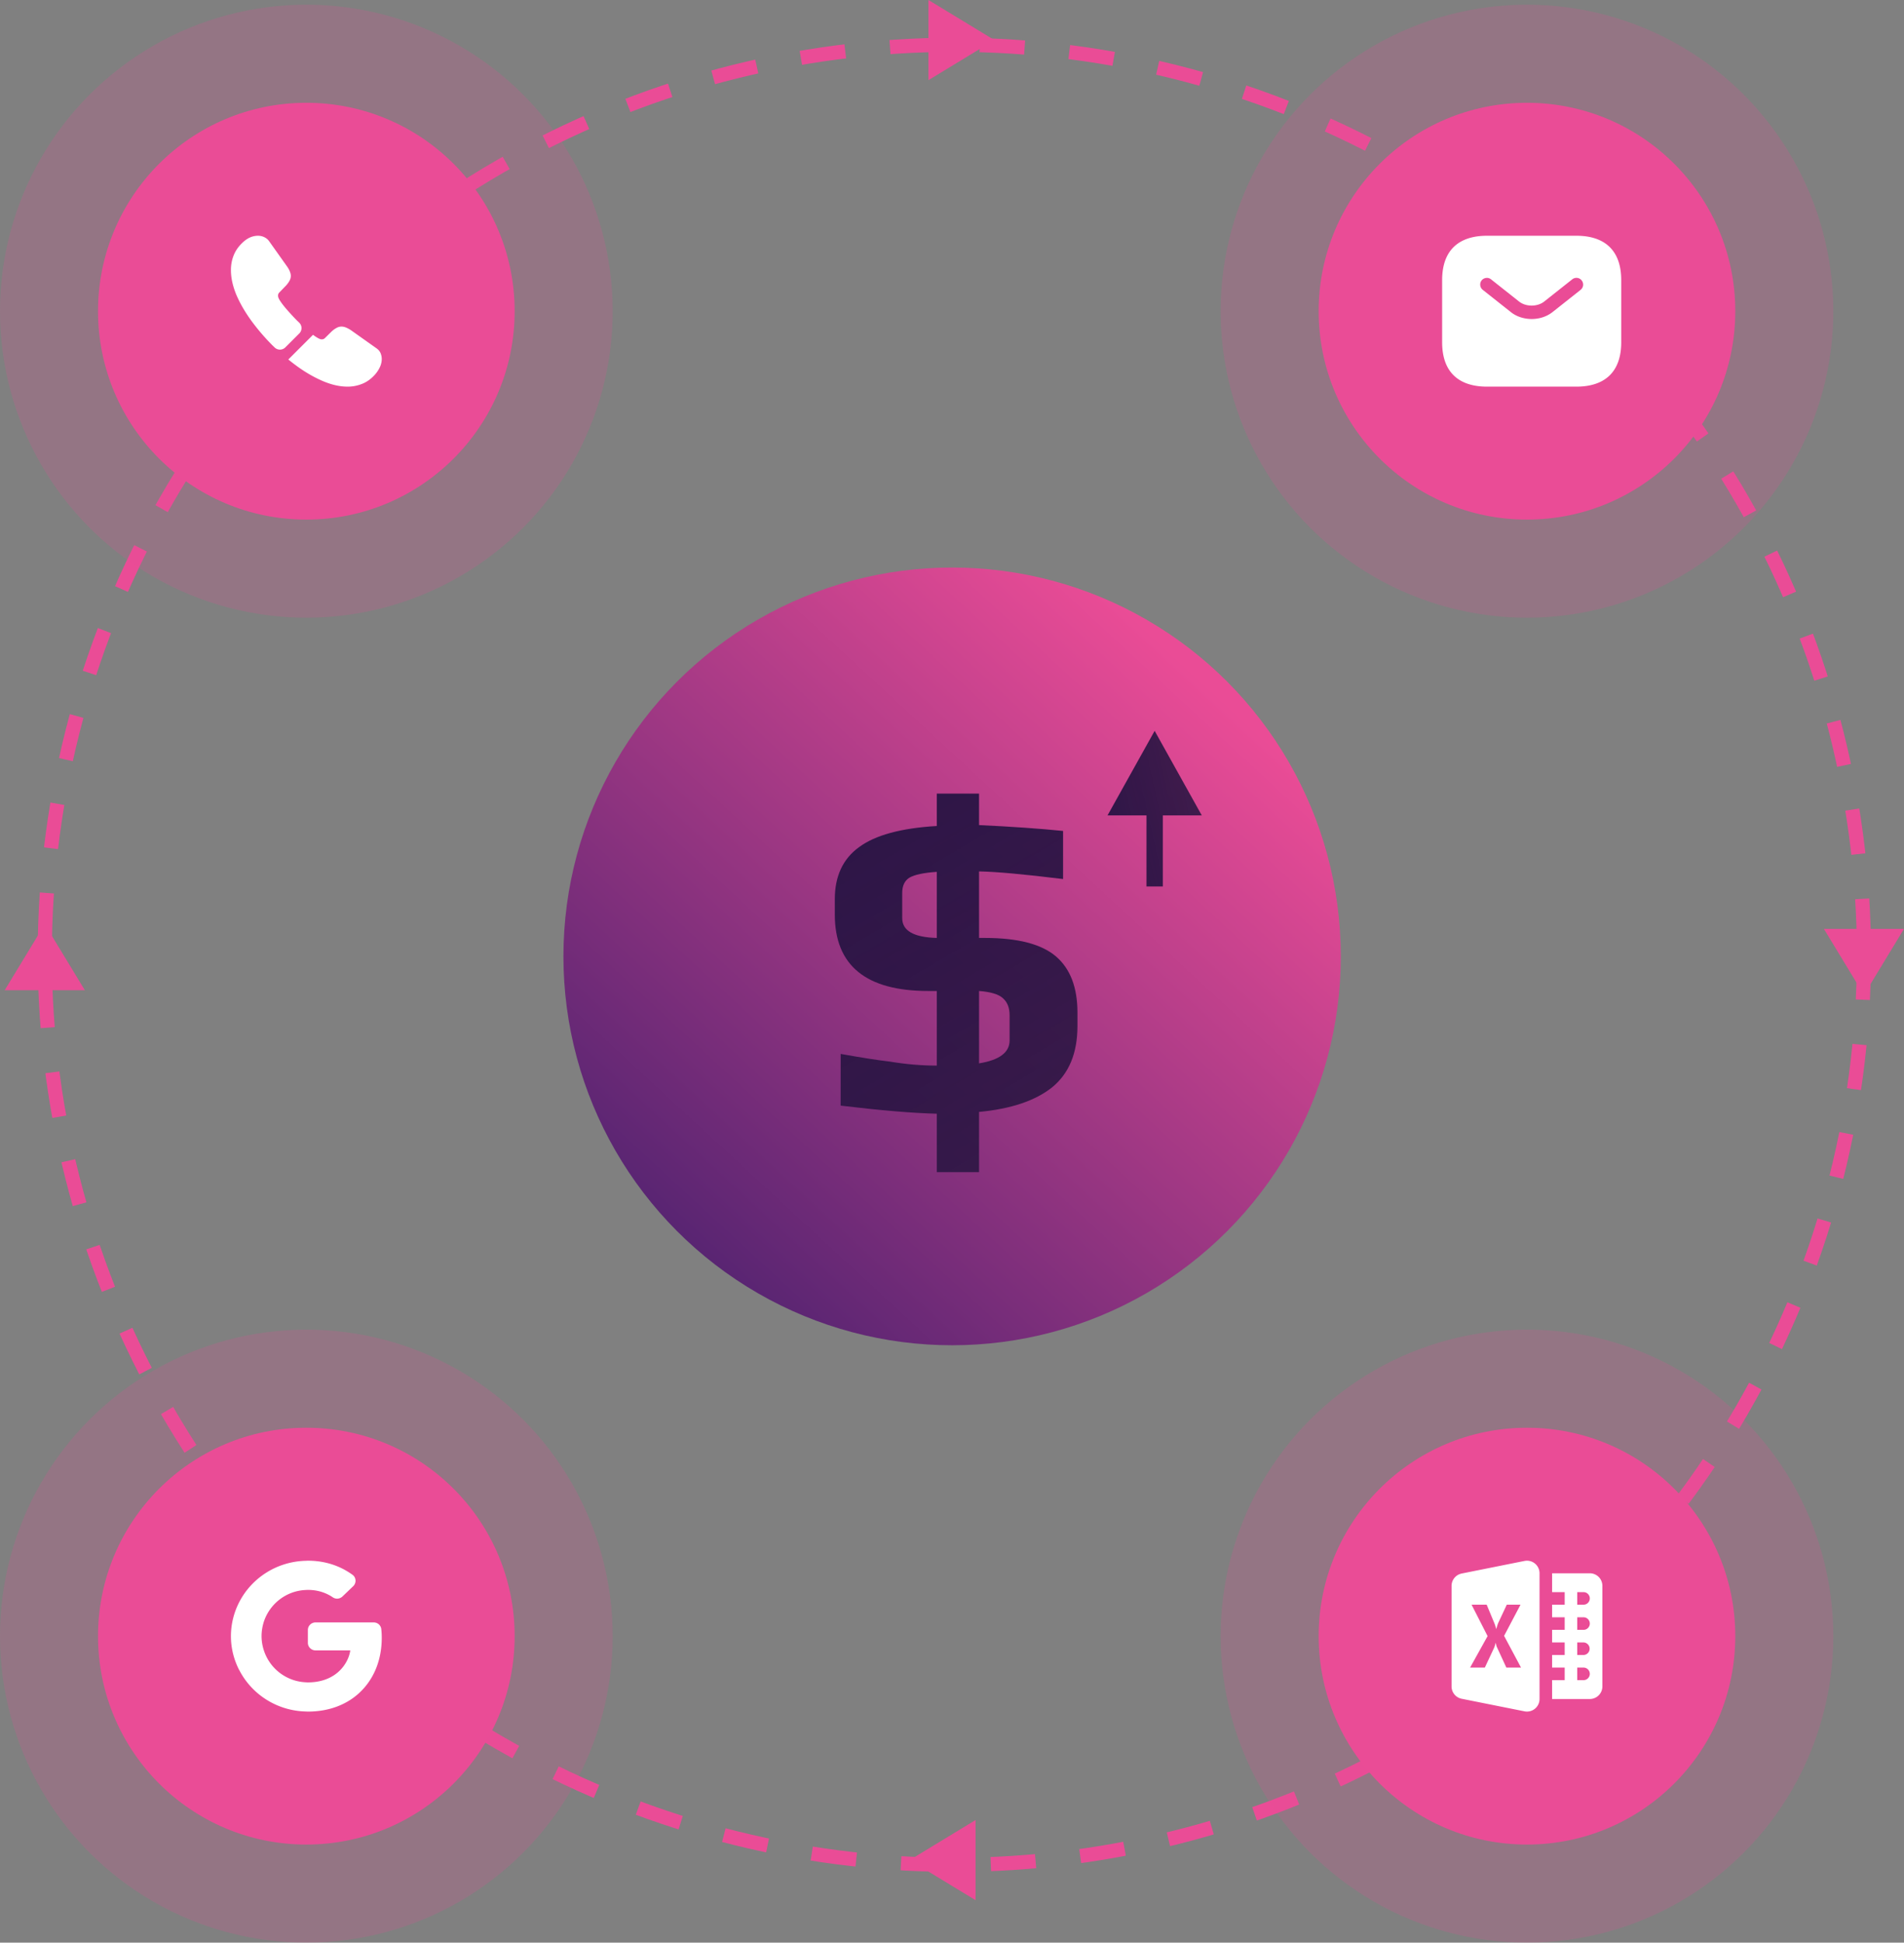
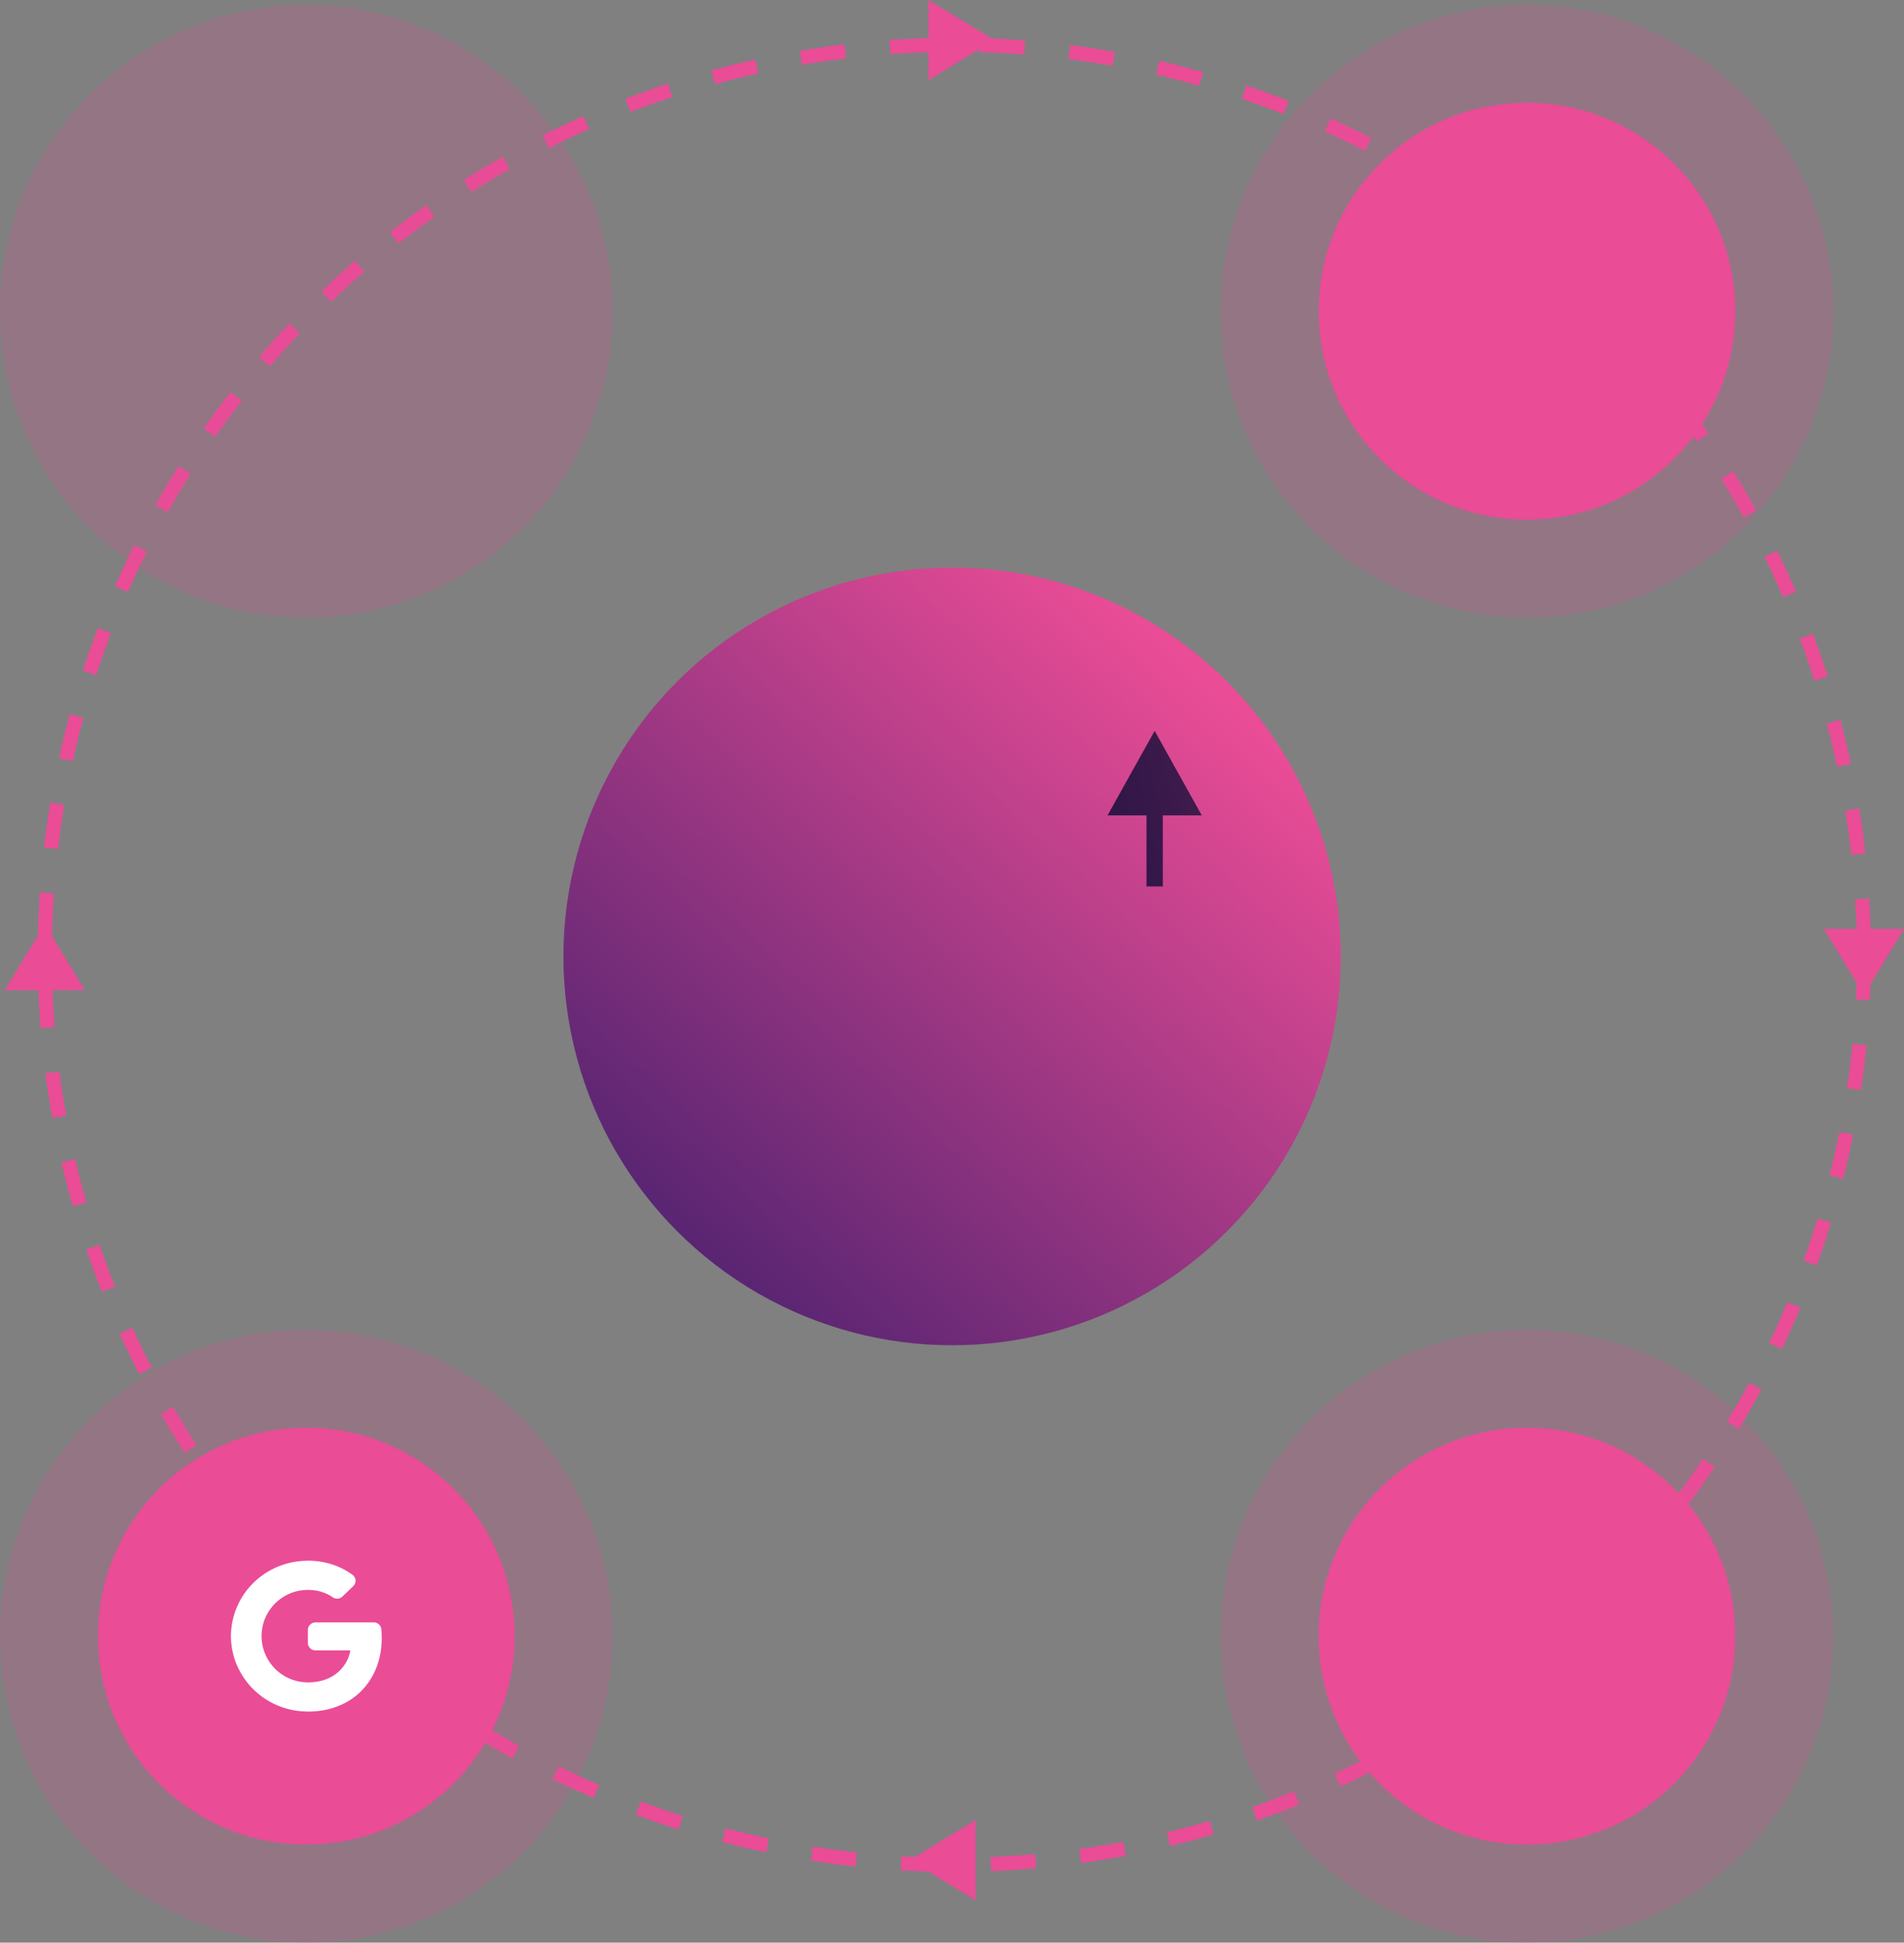
<svg xmlns="http://www.w3.org/2000/svg" width="404" height="412" viewBox="0 0 404 412" fill="none">
  <rect x="0" y="0" width="404" height="412" fill="#808080" stroke="none" />
  <circle cx="202.5" cy="202.5" r="193" stroke="#EA4C96" stroke-width="3" stroke-dasharray="9.53 9.53" />
  <circle cx="202.024" cy="202.837" r="82.472" fill="url(#a)" />
  <path fill-rule="evenodd" clip-rule="evenodd" d="m404 197-8.5 14-8.5-14h17ZM207 403l-14-8.5 14-8.5v17ZM197 17l14-8.5L197 0v17ZM1 210l8.5-14 8.5 14H1Z" fill="#EA4C96" />
-   <path d="M198.777 236.201c-5.149-.127-11.95-.699-20.404-1.716v-10.964c4.64.826 8.104 1.366 10.393 1.62 3.432.572 6.769.858 10.011.858v-15.826h-1.812c-13.221 0-19.831-5.403-19.831-16.209v-3.241c0-4.895 1.716-8.581 5.148-11.06 3.433-2.543 8.931-4.036 16.495-4.481v-6.865h8.962v6.674c6.865.318 12.808.731 17.829 1.239v10.202c-8.263-1.017-14.206-1.557-17.829-1.621v14.111h1.239c6.992 0 12.014 1.303 15.065 3.909s4.576 6.579 4.576 11.918v2.86c0 5.721-1.78 10.043-5.339 12.967-3.56 2.86-8.74 4.608-15.541 5.244v12.776h-8.962v-12.395Zm0-51.294c-2.797.19-4.736.603-5.816 1.239-1.017.636-1.526 1.716-1.526 3.242v5.339c0 2.67 2.447 4.068 7.342 4.195v-14.015Zm8.962 40.616c4.322-.699 6.483-2.32 6.483-4.863v-5.339c0-1.589-.476-2.797-1.43-3.623-.89-.826-2.574-1.335-5.053-1.525v15.35Z" fill="url(#b)" />
  <path fill-rule="evenodd" clip-rule="evenodd" d="M235 172.935 245 155l10 17.935h-8.268V188h-3.464v-15.065H235Z" fill="url(#c)" />
  <circle cx="65" cy="66" r="65" fill="#EA4C96" fill-opacity=".2" />
-   <circle cx="65" cy="66" r="44.2" fill="#EA4C96" />
-   <path d="m63.502 70.72-2.964 2.961a1.612 1.612 0 0 1-2.26.016c-.176-.176-.352-.336-.528-.512a45.474 45.474 0 0 1-4.471-5.232c-1.314-1.824-2.372-3.648-3.141-5.456C49.385 60.672 49 58.928 49 57.264c0-1.088.192-2.128.577-3.088.385-.976.993-1.872 1.843-2.672C52.445 50.496 53.567 50 54.753 50c.449 0 .897.096 1.298.288.417.192.785.48 1.074.896l3.717 5.232c.289.4.497.768.641 1.12.145.336.225.672.225.976 0 .384-.112.768-.337 1.136a5.443 5.443 0 0 1-.897 1.136l-1.218 1.264a.856.856 0 0 0-.257.64c0 .129.017.24.049.369.048.128.096.224.128.32.288.528.785 1.216 1.49 2.048.721.832 1.49 1.68 2.324 2.528.16.16.336.32.496.48a1.6 1.6 0 0 1 .017 2.288ZM81 76.128c0 .448-.08.912-.24 1.36-.049.128-.097.256-.16.384a6.601 6.601 0 0 1-1.09 1.632c-.785.864-1.65 1.488-2.628 1.888-.016 0-.032.016-.049.016a8.106 8.106 0 0 1-3.076.592c-1.635 0-3.382-.384-5.224-1.168-1.843-.784-3.686-1.84-5.513-3.168-.625-.464-1.25-.928-1.843-1.424l5.24-5.233c.449.337.85.593 1.186.768.08.032.177.08.289.128.128.049.256.065.4.065a.882.882 0 0 0 .657-.273l1.218-1.2c.4-.4.785-.704 1.154-.896a2.136 2.136 0 0 1 1.138-.336c.304 0 .625.064.977.208a6.2 6.2 0 0 1 1.122.624l5.304 3.76c.417.289.705.625.882 1.025.16.4.256.8.256 1.248Z" fill="#fff" />
  <circle cx="324" cy="66" r="65" fill="#EA4C96" fill-opacity=".2" />
  <circle cx="324" cy="66" r="44.2" fill="#EA4C96" />
-   <path d="M334.5 50h-19c-5.7 0-9.5 2.824-9.5 9.412v13.176c0 6.589 3.8 9.412 9.5 9.412h19c5.7 0 9.5-2.823 9.5-9.412V59.412c0-6.588-3.8-9.412-9.5-9.412Zm.893 11.464-5.947 4.705c-1.254.998-2.85 1.487-4.446 1.487-1.596 0-3.211-.489-4.446-1.487l-5.947-4.705a1.439 1.439 0 0 1-.228-1.996c.494-.602 1.387-.715 1.995-.226l5.947 4.706c1.444 1.149 3.895 1.149 5.339 0l5.947-4.706c.608-.49 1.52-.395 1.995.226a1.419 1.419 0 0 1-.209 1.995Z" fill="#fff" />
  <circle cx="65" cy="347" r="65" fill="#EA4C96" fill-opacity=".2" />
  <circle cx="65" cy="347" r="44.2" fill="#EA4C96" />
  <path d="M80.902 345.512c-.082-.816-.784-1.424-1.616-1.424H66.959c-.898 0-1.633.72-1.633 1.6v2.736c0 .88.735 1.6 1.633 1.6h7.363c-.18 1.472-1.159 3.696-3.33 5.184-1.388.944-3.233 1.6-5.666 1.6-.114 0-.212 0-.326-.016a9.796 9.796 0 0 1-8.963-6.624 9.788 9.788 0 0 1-.539-3.168c0-1.104.196-2.176.522-3.168a9.51 9.51 0 0 1 .343-.864c1.502-3.312 4.784-5.648 8.637-5.76.098-.016.212-.016.326-.016 2.335 0 4.082.752 5.307 1.584.636.432 1.485.336 2.04-.192l2.27-2.176c.718-.688.653-1.856-.163-2.432-2.596-1.872-5.764-2.976-9.454-2.976-.114 0-.212 0-.326.016-6.253.112-11.624 3.664-14.253 8.8A15.747 15.747 0 0 0 49 347c0 2.576.637 5.008 1.747 7.184h.016c2.629 5.136 8 8.688 14.237 8.8.114.016.212.016.326.016 4.409 0 8.115-1.424 10.809-3.872 3.085-2.8 4.865-6.896 4.865-11.776 0-.688-.033-1.28-.098-1.84Z" fill="#fff" />
  <circle cx="324" cy="347" r="65" fill="#EA4C96" fill-opacity=".2" />
  <circle cx="324" cy="347" r="44.2" fill="#EA4C96" />
-   <path d="M324 331c-.179.001-.358.02-.534.057l-.002-.002-13.292 2.659-.003.002a2.672 2.672 0 0 0-2.169 2.617v21.334a2.663 2.663 0 0 0 2.172 2.619l13.292 2.659a2.668 2.668 0 0 0 3.203-2.612v-26.666A2.666 2.666 0 0 0 324 331Zm5.333 2.667v4H332v2.666h-2.667V343H332v2.667h-2.667v2.666H332V351h-2.667v2.667H332v2.666h-2.667v4h8a2.665 2.665 0 0 0 2.667-2.666v-21.334a2.665 2.665 0 0 0-2.667-2.666h-8Zm5.334 4H336a1.333 1.333 0 0 1 0 2.666h-1.333v-2.666Zm-22.42 2.666h3.204l1.658 3.987c.135.326.243.703.347 1.131h.044c.06-.258.178-.649.359-1.162l1.855-3.956h2.916l-3.484 6.607 3.588 6.724h-3.112l-2.005-4.344c-.076-.153-.165-.462-.239-.89h-.029a10.31 10.31 0 0 1-.271.927l-2.018 4.31h-3.128l3.711-6.675-3.396-6.659Zm22.42 2.667H336a1.333 1.333 0 0 1 0 2.667h-1.333V343Zm0 5.333H336a1.334 1.334 0 0 1 0 2.667h-1.333v-2.667Zm0 5.334H336a1.333 1.333 0 0 1 0 2.666h-1.333v-2.666Z" fill="#fff" />
  <defs>
    <linearGradient id="a" x1="259.675" y1="148.525" x2="131.374" y2="287.495" gradientUnits="userSpaceOnUse">
      <stop stop-color="#EA4C96" />
      <stop offset="1" stop-color="#401E6C" />
    </linearGradient>
    <linearGradient id="b" x1="173.898" y1="146.248" x2="236.736" y2="253.411" gradientUnits="userSpaceOnUse">
      <stop stop-color="#291346" />
      <stop offset="1" stop-color="#281540" stop-opacity=".84" />
    </linearGradient>
    <linearGradient id="c" x1="229.502" y1="190.074" x2="263.608" y2="182.301" gradientUnits="userSpaceOnUse">
      <stop stop-color="#291346" />
      <stop offset="1" stop-color="#281540" stop-opacity=".84" />
    </linearGradient>
  </defs>
</svg>